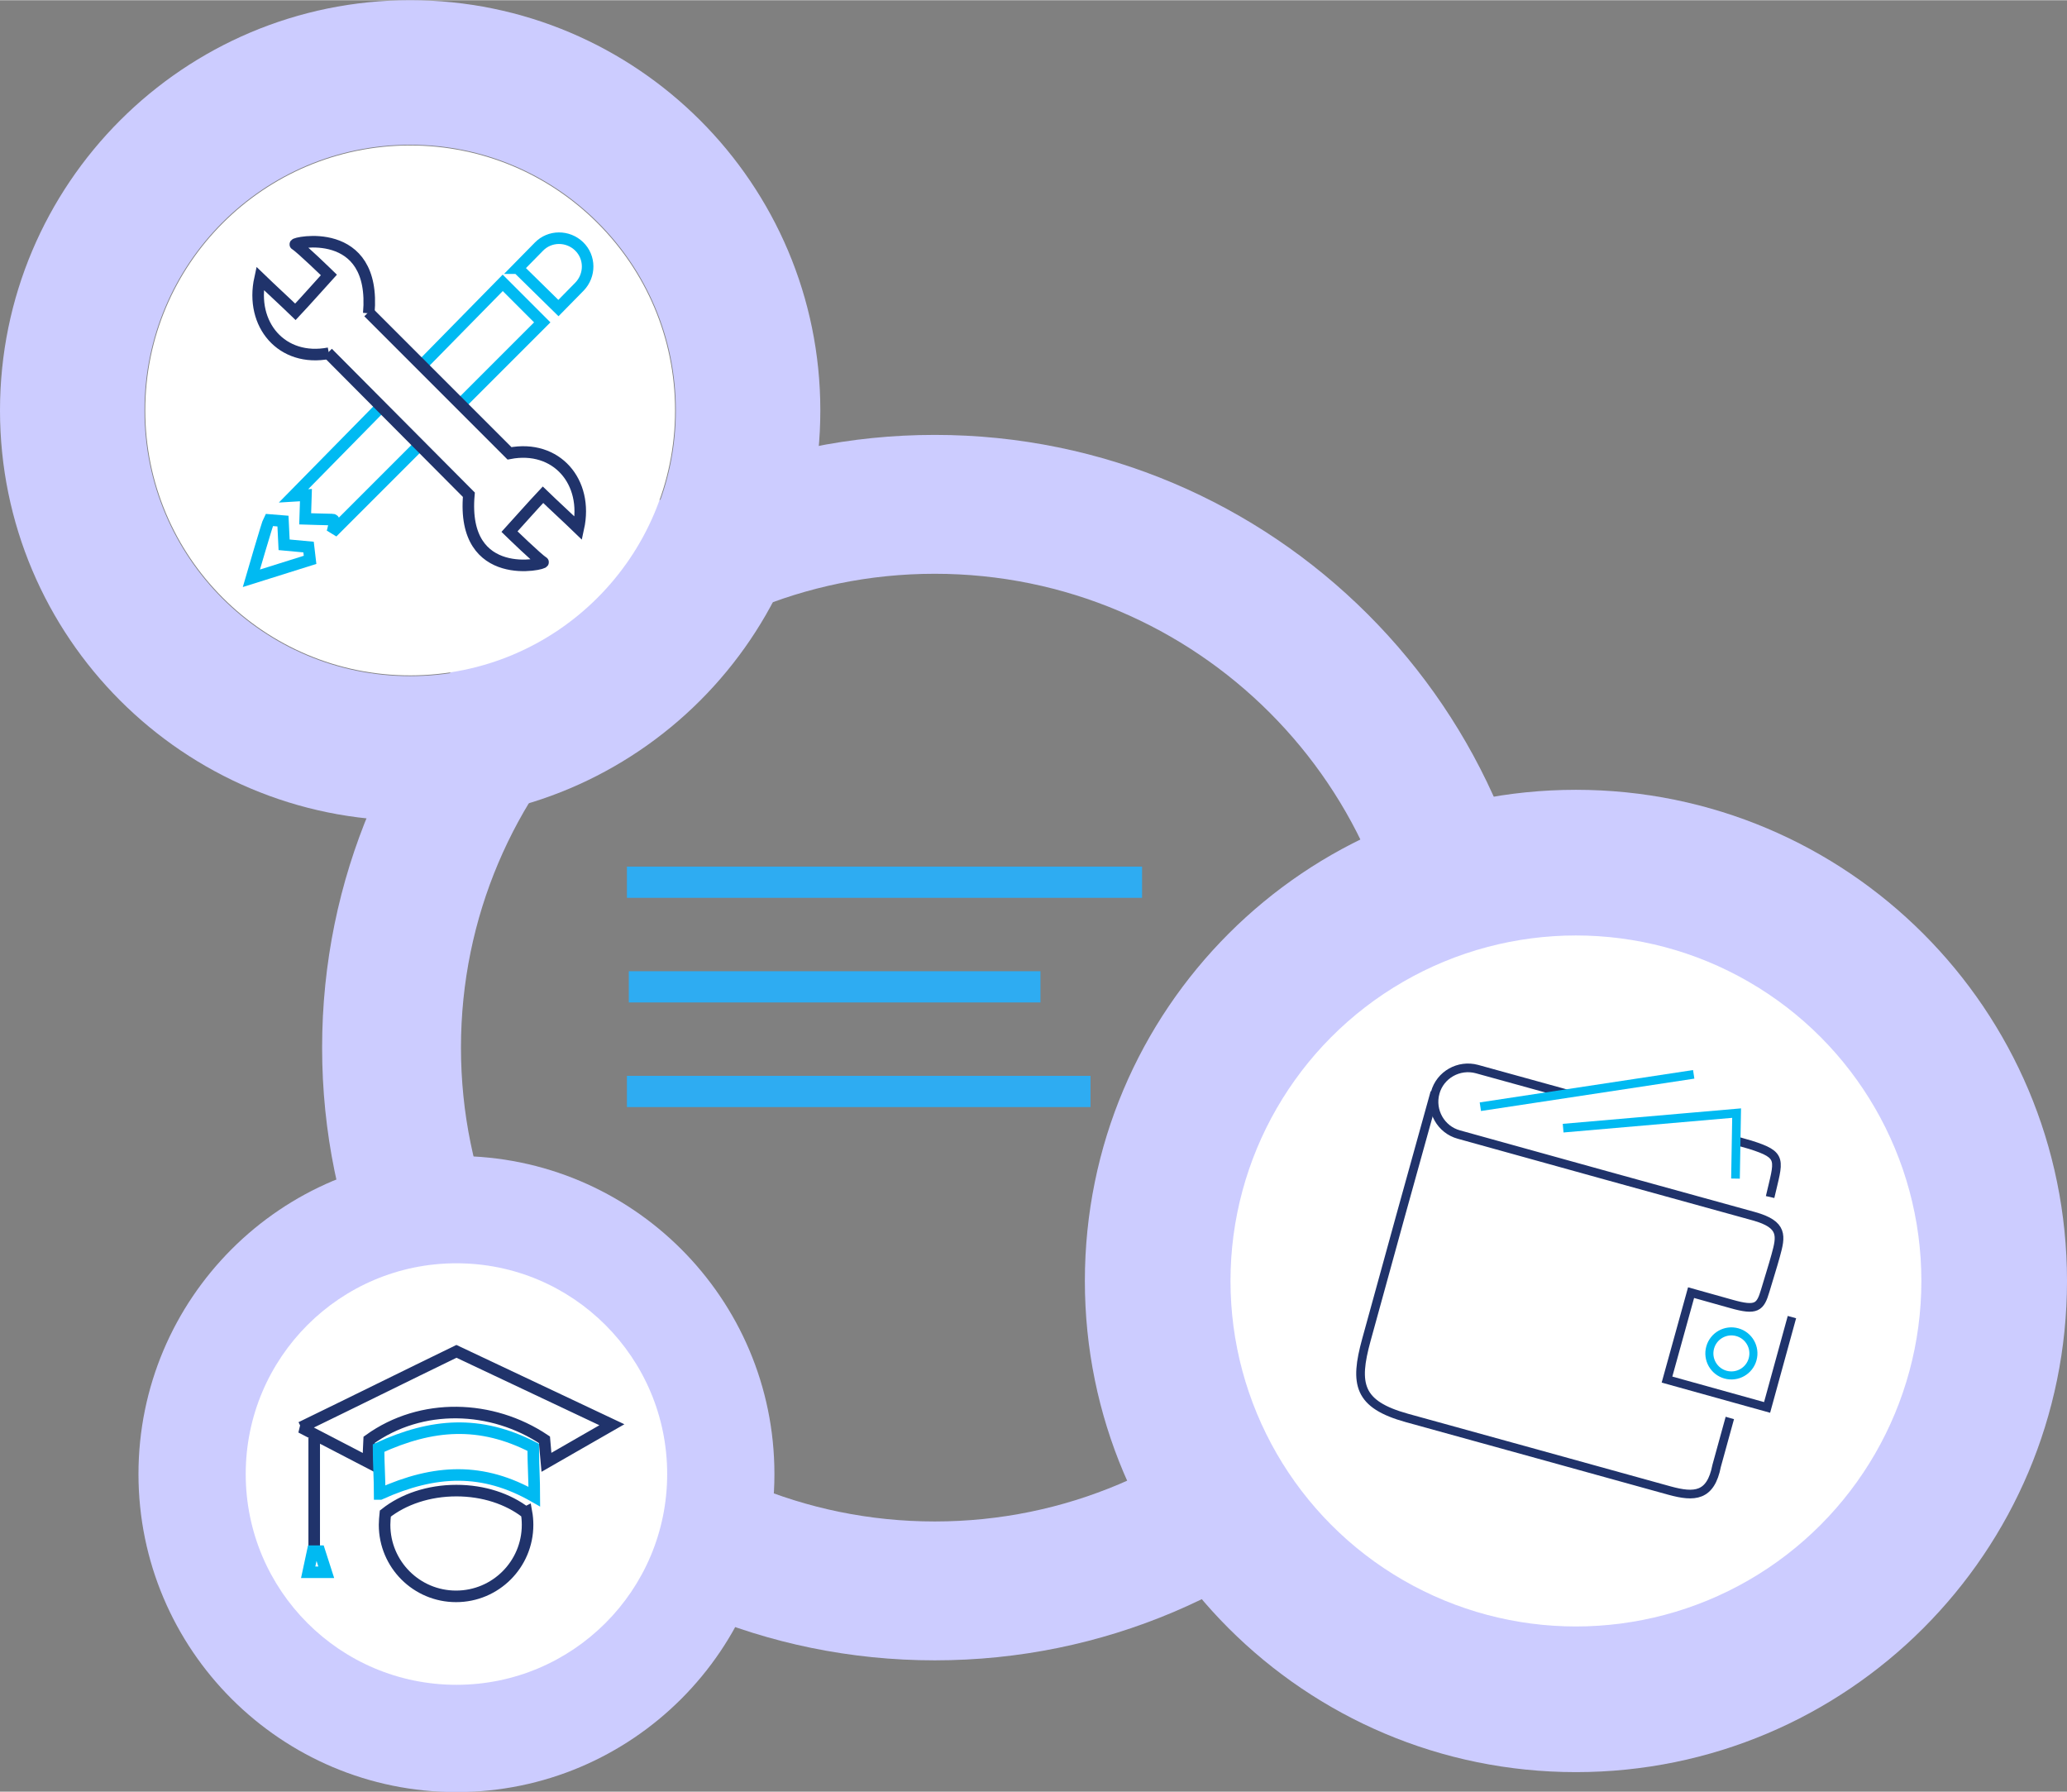
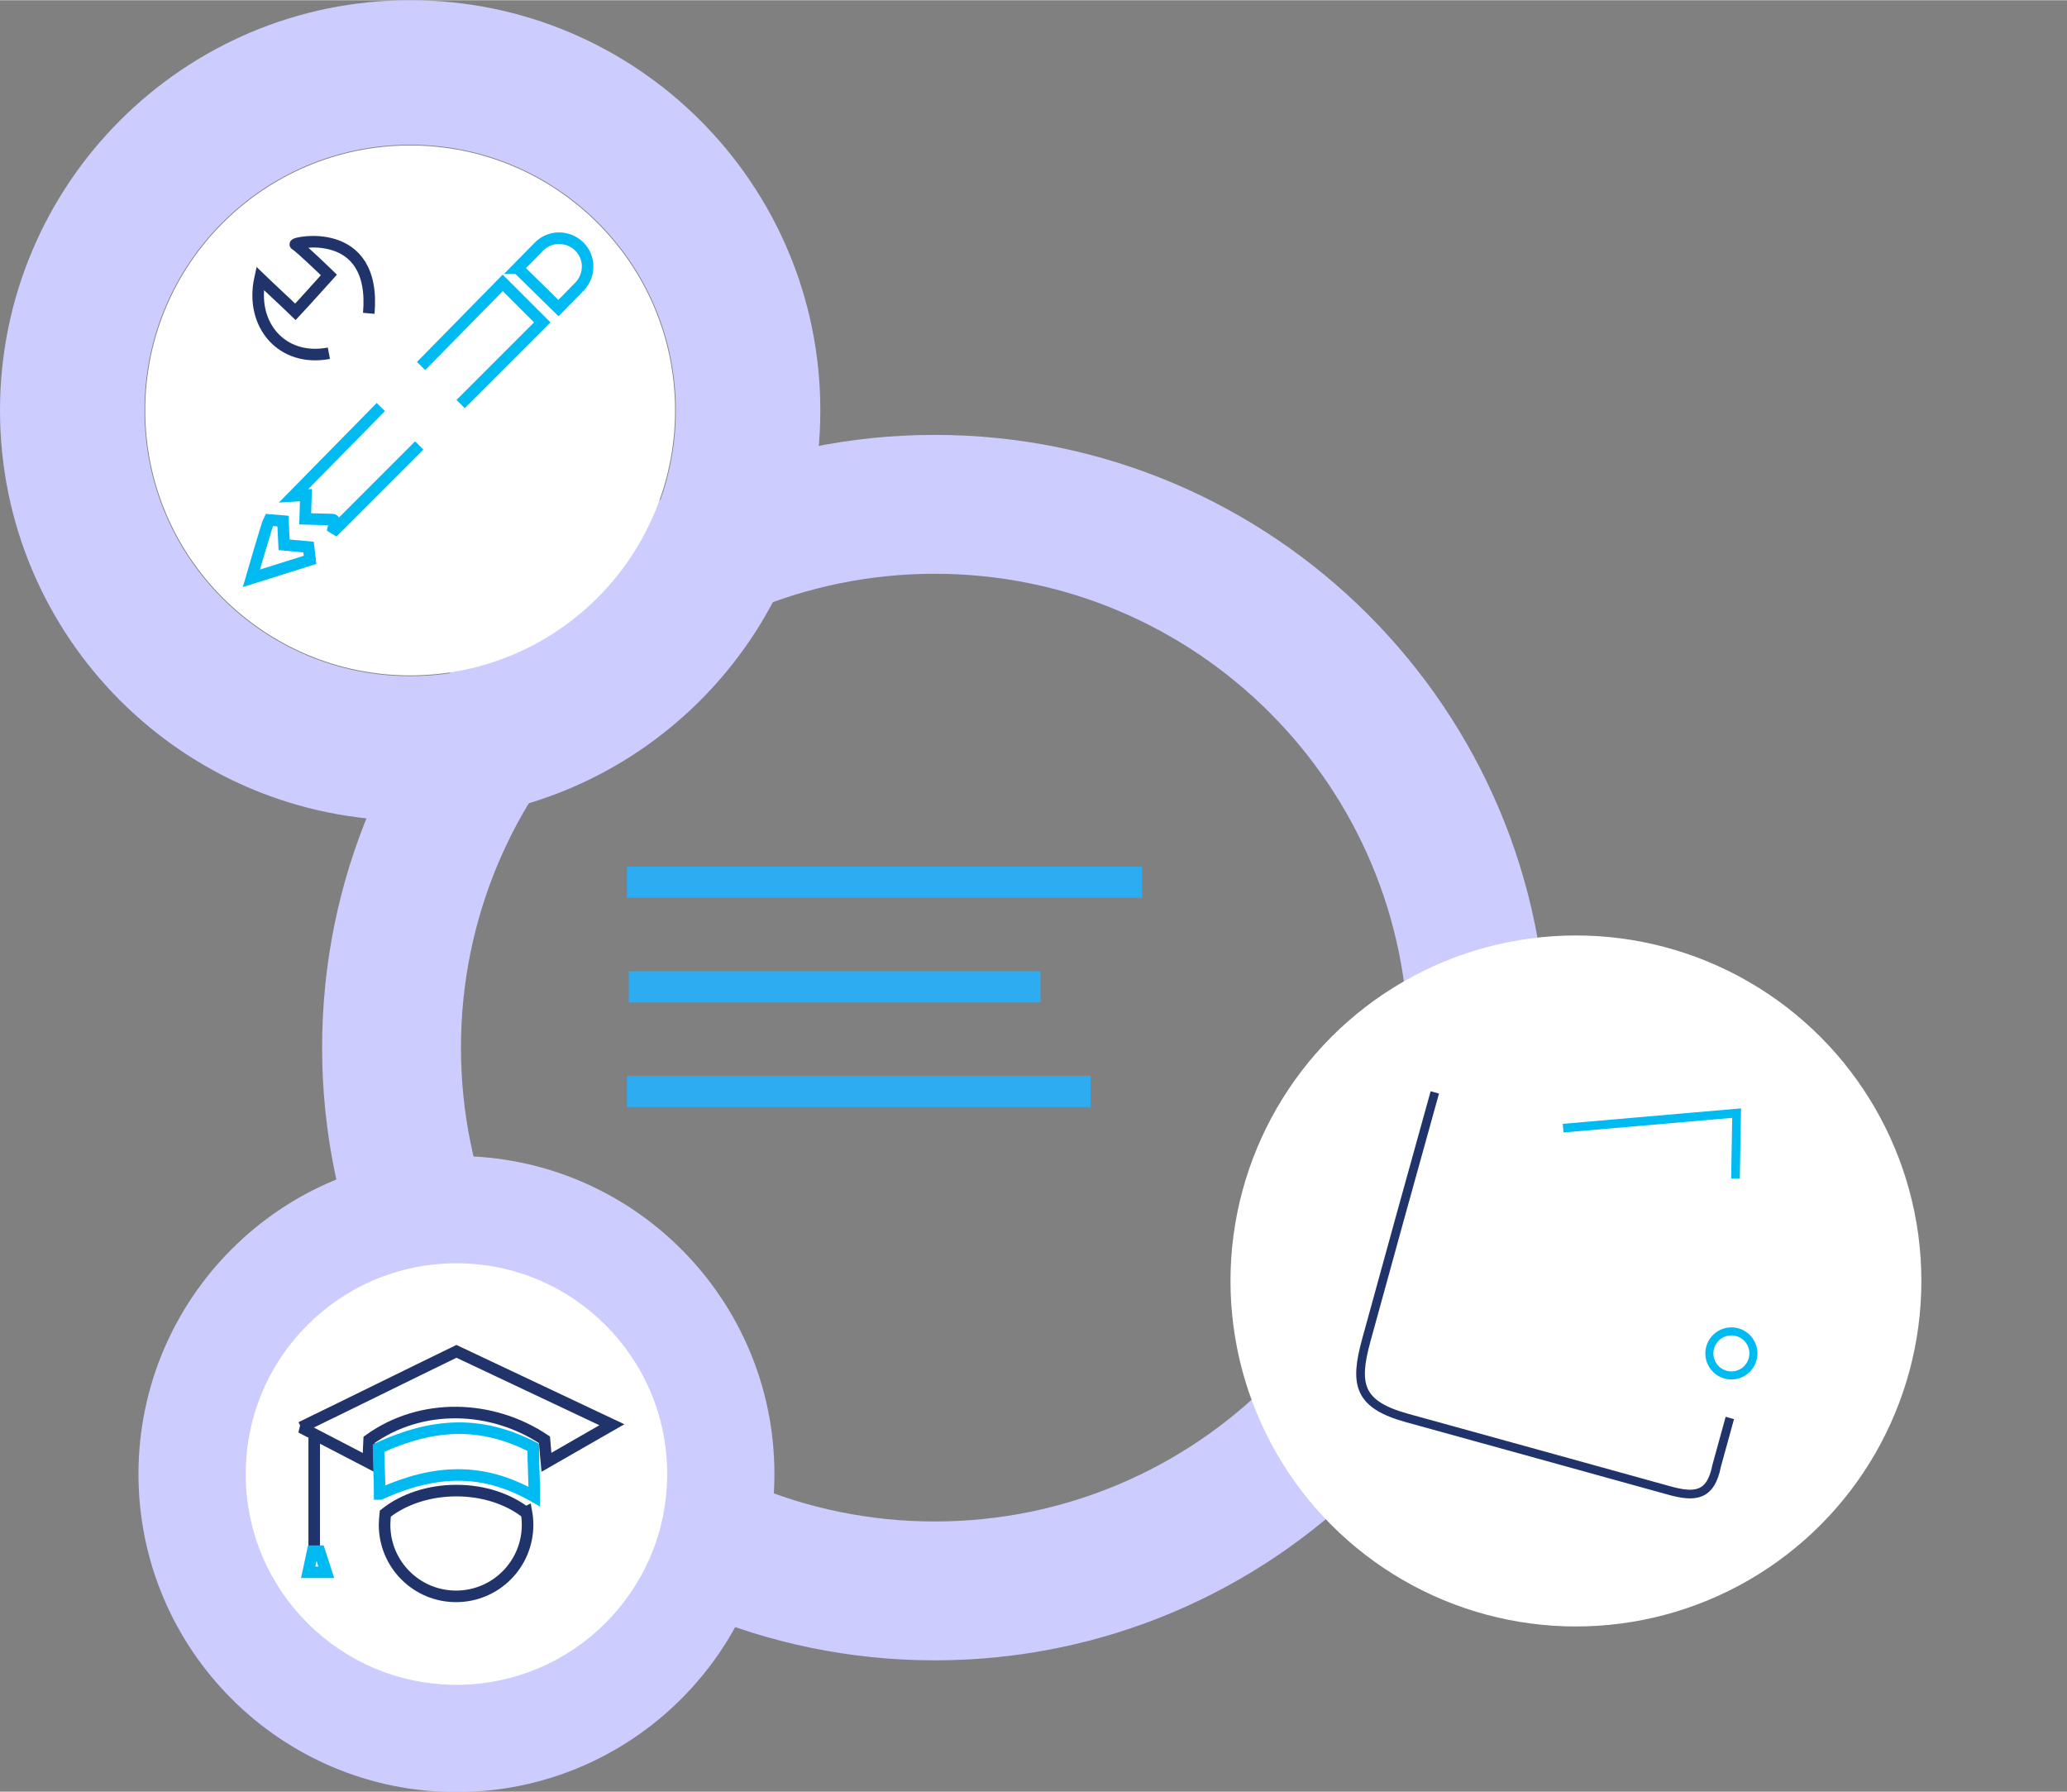
<svg xmlns="http://www.w3.org/2000/svg" xml:space="preserve" width="4.968in" height="4.306in" style="shape-rendering:geometricPrecision; text-rendering:geometricPrecision; image-rendering:optimizeQuality; fill-rule:evenodd; clip-rule:evenodd" viewBox="0 0 5493 4760">
  <rect x="0" y="0" width="5493" height="4760" fill="#808080" stroke="none" />
  <defs>
    <style type="text/css">
   
    .str2 {stroke:#00BAF2;stroke-width:15.356}
    .str1 {stroke:#00BAF2;stroke-width:23.034}
    .str0 {stroke:#20336B;stroke-width:23.034}
    .str4 {stroke:#00BAF2;stroke-width:30.712}
    .str3 {stroke:#20336B;stroke-width:30.712}
    .fil2 {fill:none}
    .fil3 {fill:#2EACF2}
    .fil0 {fill:#CCCCFF}
    .fil1 {fill:white}
   
  </style>
  </defs>
  <g id="Layer_x0020_1">
    <path class="fil0" d="M2484 1155c899,0 1628,729 1628,1628 0,899 -729,1628 -1628,1628 -899,0 -1628,-729 -1628,-1628 0,-899 729,-1628 1628,-1628zm0 369c695,0 1259,564 1259,1259 0,695 -564,1259 -1259,1259 -695,0 -1259,-564 -1259,-1259 0,-695 564,-1259 1259,-1259z" />
    <path class="fil0" d="M1090 0c602,0 1090,488 1090,1090 0,602 -488,1090 -1090,1090 -602,0 -1090,-488 -1090,-1090 0,-602 488,-1090 1090,-1090zm0 384c390,0 706,316 706,706 0,390 -316,706 -706,706 -390,0 -706,-316 -706,-706 0,-390 316,-706 706,-706z" />
    <circle class="fil1" cx="1090" cy="1090" r="704" />
    <g id="_176160824">
-       <path class="fil0" d="M4188 2098c721,0 1305,584 1305,1305 0,721 -584,1305 -1305,1305 -721,0 -1305,-584 -1305,-1305 0,-721 584,-1305 1305,-1305zm0 417c491,0 888,398 888,888 0,491 -398,888 -888,888 -491,0 -888,-398 -888,-888 0,-491 398,-888 888,-888z" />
      <circle class="fil1" cx="4188" cy="3403" r="918" />
    </g>
    <g id="_176160512">
      <path class="fil0" d="M1213 3071c466,0 845,378 845,845 0,466 -378,845 -845,845 -466,0 -845,-378 -845,-845 0,-466 378,-845 845,-845zm0 293c304,0 551,247 551,551 0,304 -247,551 -551,551 -304,0 -551,-247 -551,-551 0,-304 247,-551 551,-551z" />
      <circle class="fil1" cx="1213" cy="3916" r="560" />
    </g>
    <g id="_176159768">
      <rect class="fil2" x="3560" y="2775" width="1256" height="1256" />
      <path class="fil2 str0" d="M3813 2902c-61,219 -122,439 -182,658 -32,117 -22,171 108,207 233,64 466,129 698,193 66,18 109,16 125,-66 12,-42 23,-85 35,-127" />
-       <path class="fil2 str0" d="M4704 3180c23,-100 36,-111 -53,-139 -13,-4 -26,-7 -38,-11m-449 -124c-80,-22 -160,-44 -239,-66 -48,-13 -98,15 -111,63 0,0 0,0 0,0 -13,48 15,98 63,111 284,79 501,139 784,217 79,22 72,53 58,104 -7,26 -21,70 -28,94 -13,44 -23,54 -90,35 -28,-8 -64,-18 -107,-30l-64 231 266 74 66 -240" />
-       <line class="fil2 str1" x1="3934" y1="2940" x2="4501" y2="2854" />
      <polyline class="fil2 str1" points="4154,2997 4615,2957 4612,3131 " />
      <circle class="fil2 str2" transform="matrix(1.343 0.372 -0.372 1.343 4601.13 3595.49)" r="42" />
    </g>
    <g id="_176158784">
      <g>
        <line class="fil2 str3" x1="835" y1="3820" x2="835" y2="4127" />
        <polygon class="fil2 str4" points="831,4121 849,4121 867,4177 819,4177 " />
      </g>
      <path class="fil2 str3" d="M800 3792c138,-67 275,-135 413,-202 138,65 275,130 413,195 -58,33 -116,67 -174,100 -2,-20 -3,-40 -5,-60 -139,-93 -327,-100 -466,0 -1,20 -2,40 -2,60 -60,-31 -119,-62 -179,-93z" />
      <path class="fil2 str4" d="M1009 3969c0,-41 -3,-81 -3,-122 142,-65 269,-75 411,-2 0,43 3,88 3,131 -136,-78 -264,-73 -410,-7z" />
      <path class="fil2 str3" d="M1399 4017c2,11 3,22 3,34 0,105 -85,190 -190,190 -105,0 -190,-85 -190,-190 0,-10 1,-20 2,-30 48,-38 115,-61 189,-61 72,0 137,22 184,58z" />
    </g>
    <g id="_176158184">
      <path class="fil2 str4" d="M1119 972l217 -221 105 105 -217 217m-110 110l-231 231c0,0 11,-34 1,-34 -10,0 -73,-2 -73,-2l2 -63 -33 2 232 -236" />
      <path class="fil2 str4" d="M1376 712l56 -57c29,-30 77,-30 107,-1l0 0c30,29 30,77 1,107l-56 57 -108 -106z" />
      <path class="fil2 str4" d="M715 1381c-4,7 -47,155 -47,155l156 -49 -4 -34 -65 -6 -3 -63 -37 -3z" />
-       <path class="fil2 str3" d="M871 937c125,126 250,251 375,377 -21,238 205,184 197,179 -14,-8 -89,-81 -89,-81 30,-33 59,-66 89,-98 31,30 63,59 94,89 27,-123 -58,-223 -183,-199 -125,-125 -250,-250 -375,-375" />
      <path class="fil2 str3" d="M980 832c21,-238 -203,-187 -195,-183 14,8 89,81 89,81 -30,33 -59,66 -89,98 -31,-30 -63,-59 -94,-89 -27,123 58,223 183,199" />
    </g>
    <g id="_176157656">
      <rect class="fil3" x="1666" y="2302" width="1369" height="83" />
      <rect class="fil3" x="1666" y="2858" width="1232" height="83" />
      <rect class="fil3" x="1671" y="2580" width="1094" height="83" />
    </g>
  </g>
</svg>